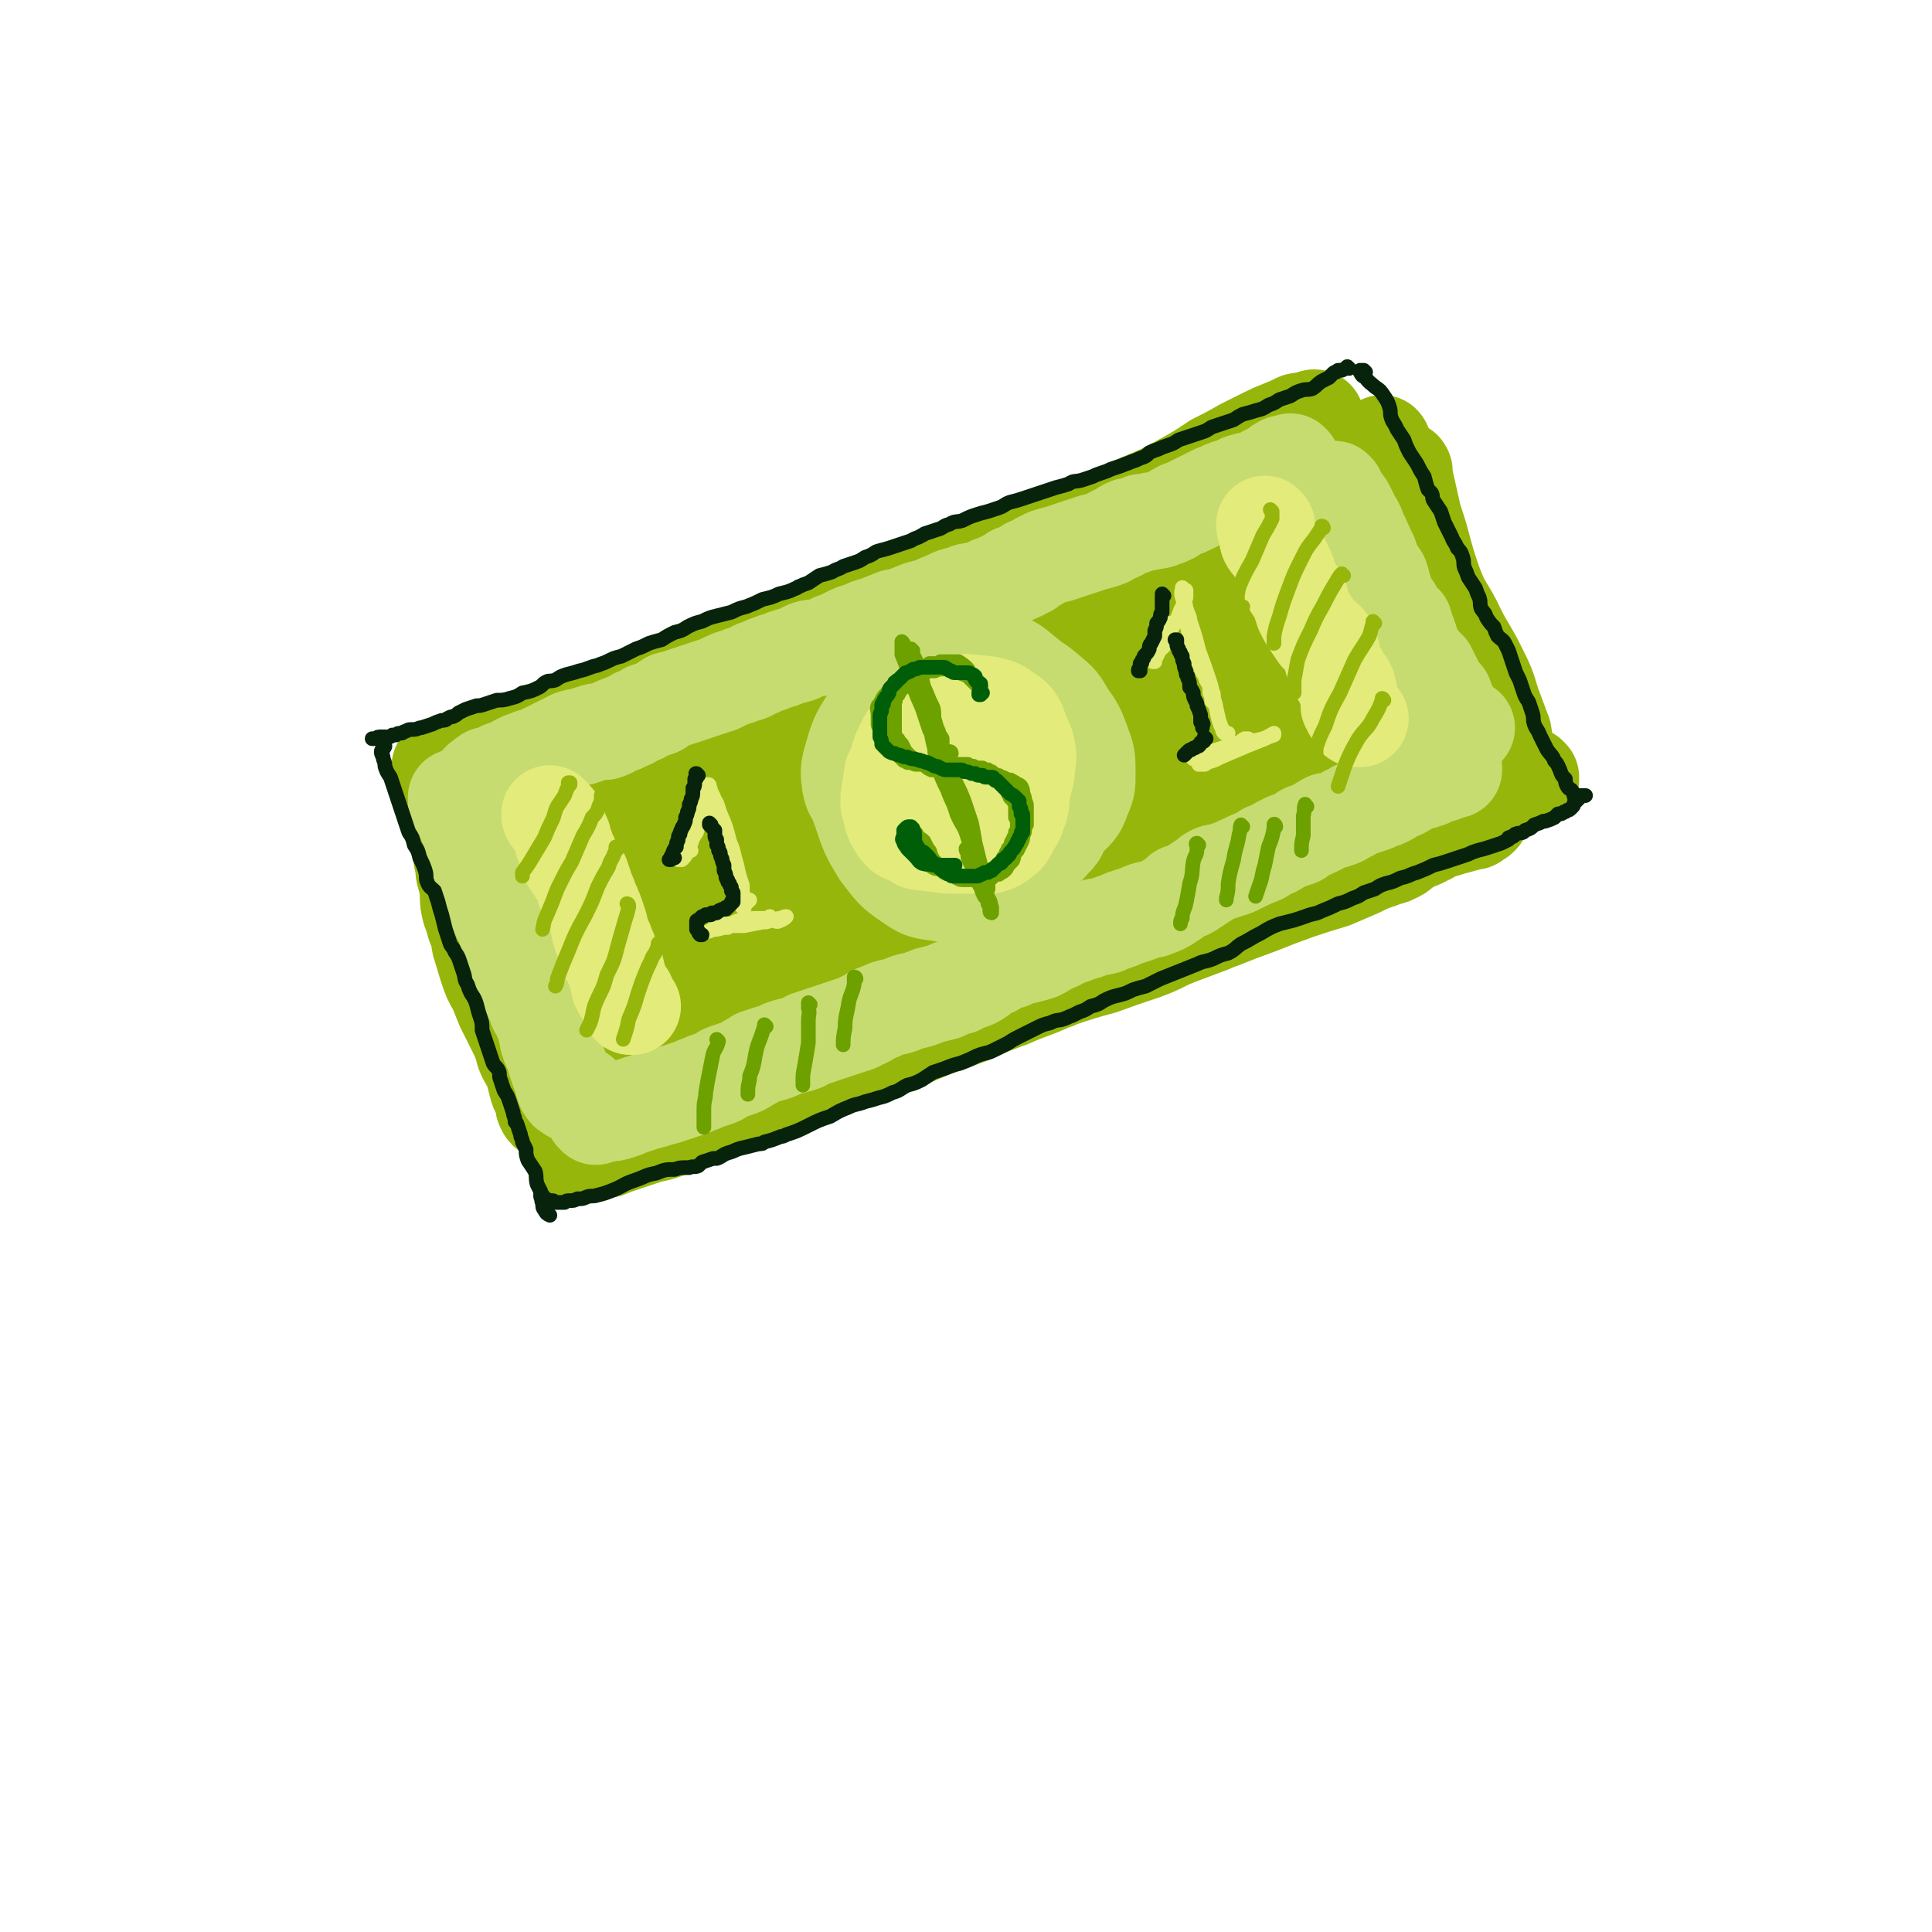
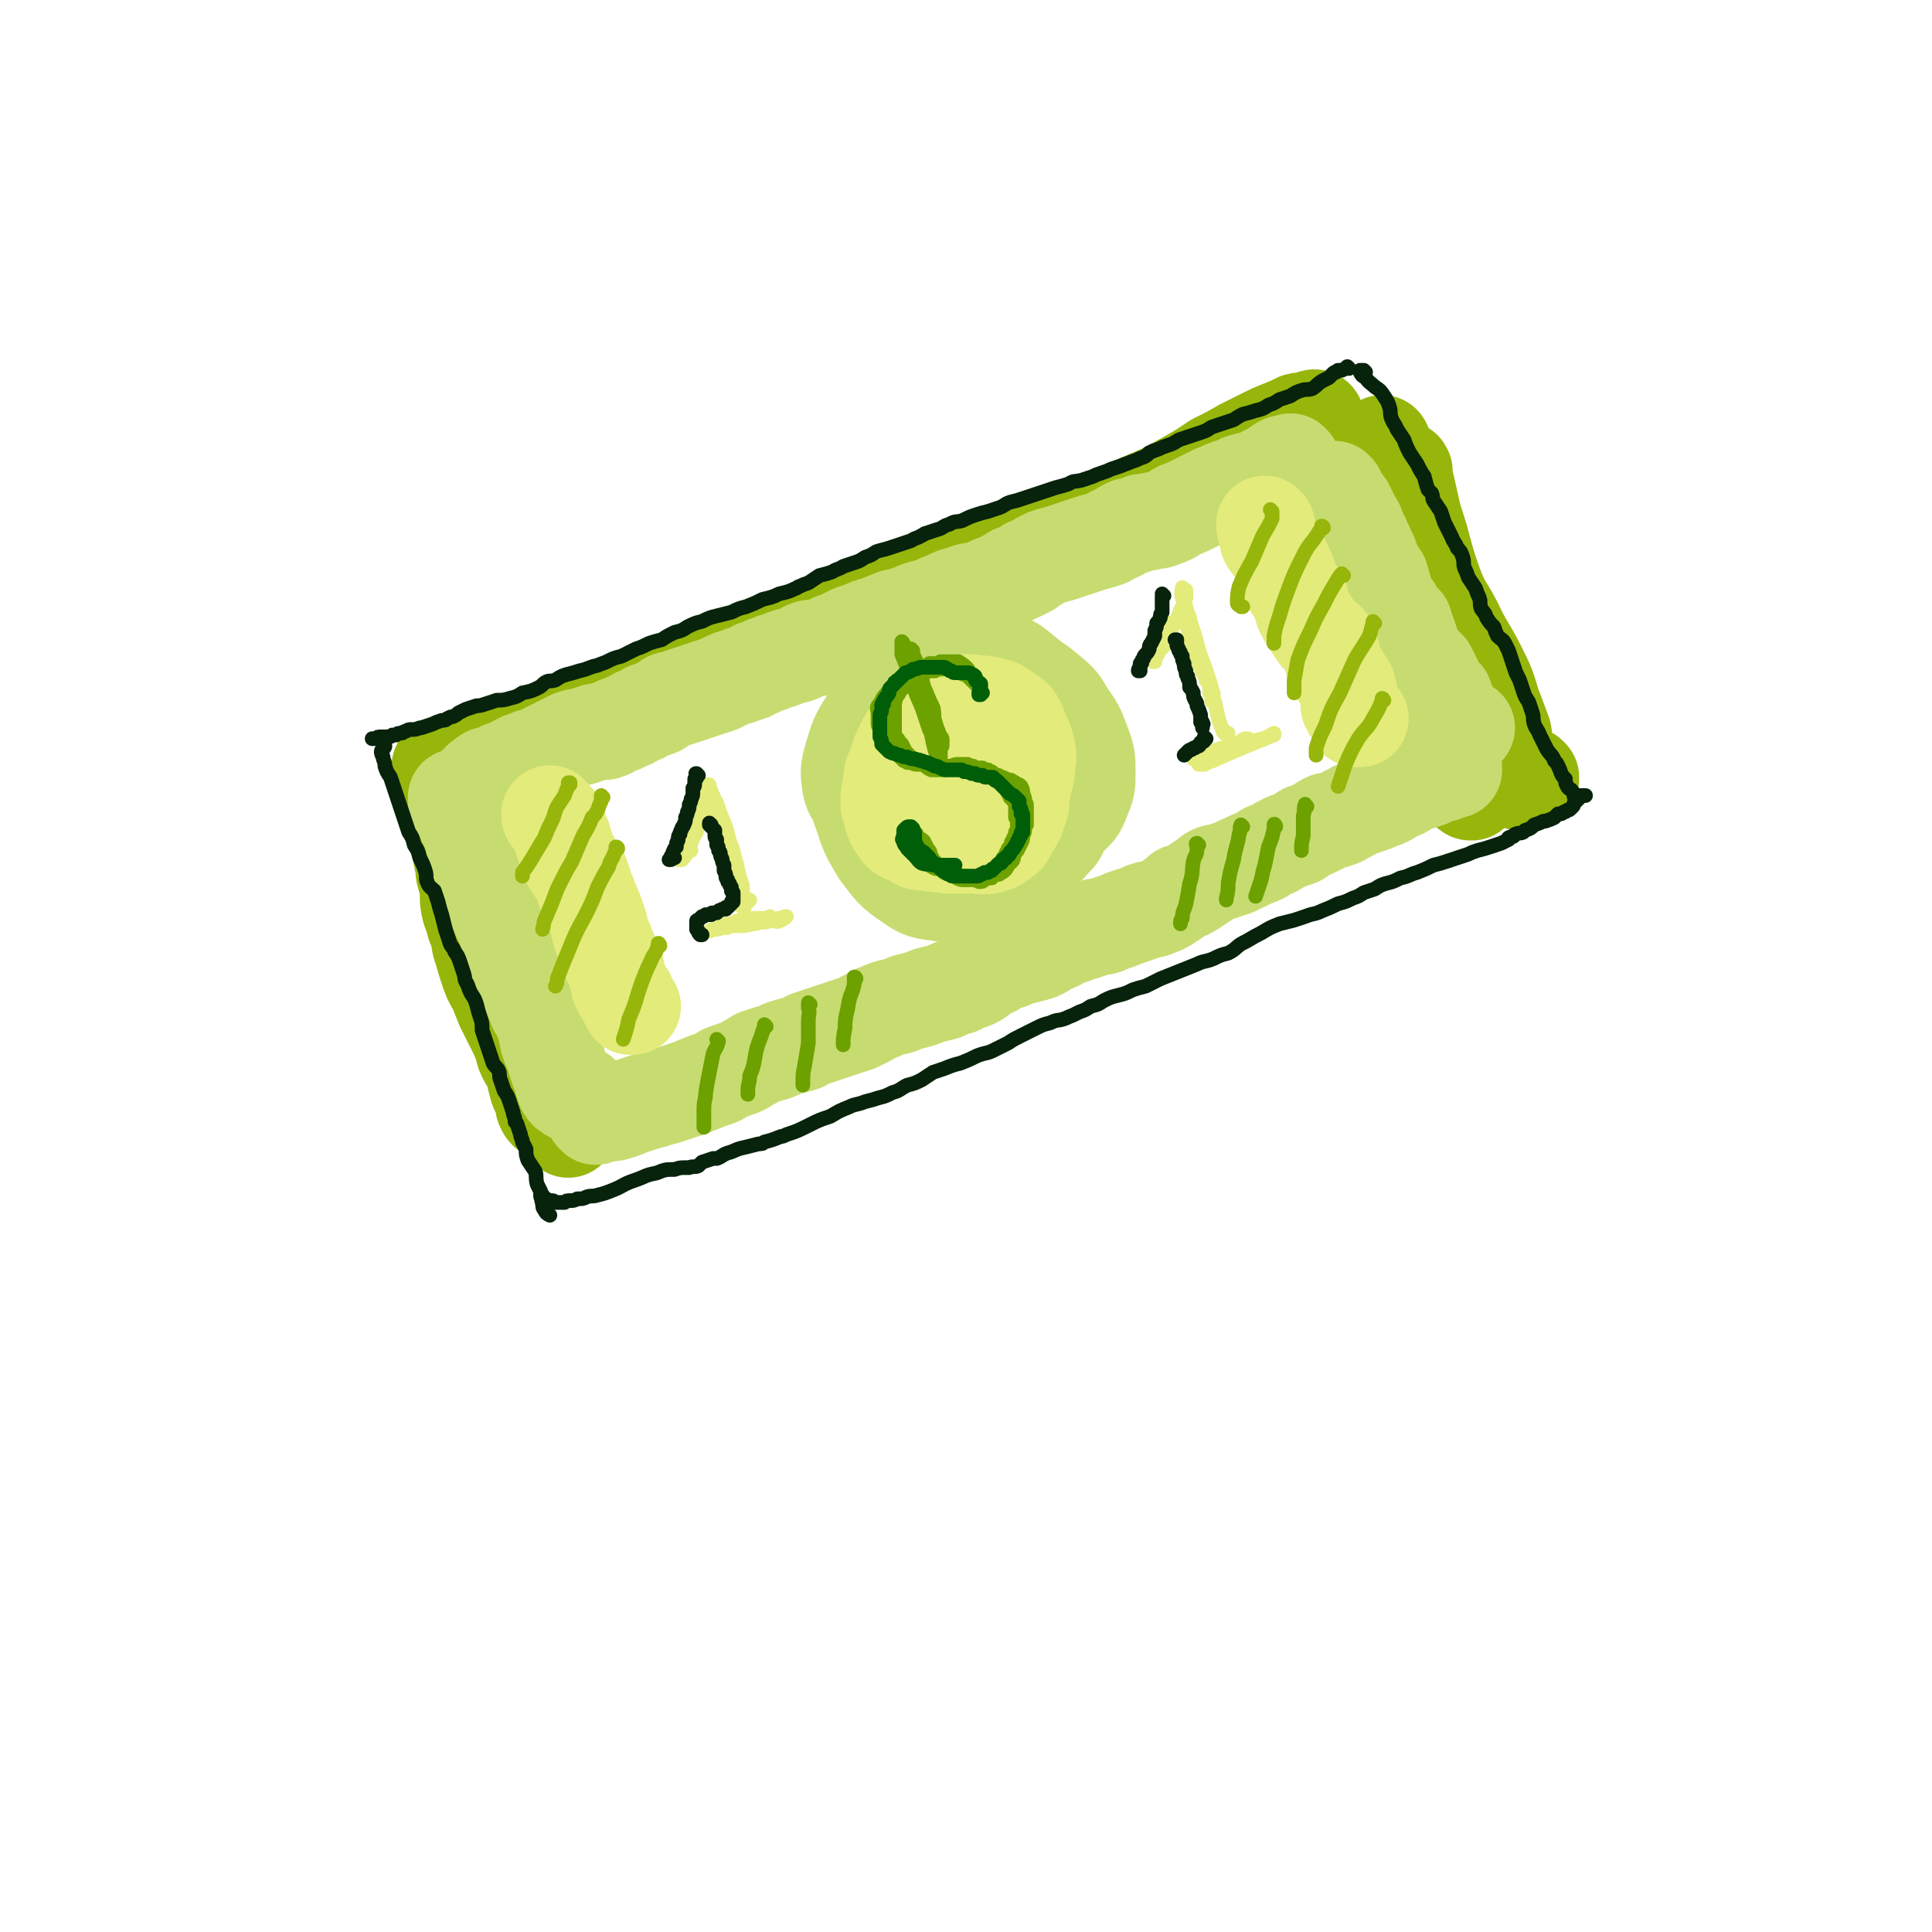
<svg xmlns="http://www.w3.org/2000/svg" viewBox="0 0 1054 1054" version="1.1">
  <g fill="none" stroke="rgb(150,182,11)" stroke-width="53" stroke-linecap="round" stroke-linejoin="round">
    <path d="M718,229c0,0 0,-1 -1,-1 -1,0 -1,1 -2,1 -3,1 -3,0 -7,1 -4,2 -4,2 -9,4 -5,2 -5,2 -9,4 -6,3 -6,3 -12,6 -7,4 -7,4 -15,8 -9,6 -9,6 -18,11 -11,6 -11,6 -23,11 -15,7 -15,6 -30,12 -15,6 -15,6 -31,12 -14,6 -14,6 -29,12 -15,7 -15,7 -30,14 -16,7 -16,7 -32,13 -17,7 -17,7 -34,13 -17,7 -17,7 -34,13 -16,6 -16,6 -32,11 -15,5 -15,5 -30,10 -14,5 -14,5 -29,10 -13,4 -13,4 -25,9 -10,3 -10,3 -20,7 -5,2 -5,2 -10,3 -1,1 -1,1 -1,1 " />
    <path d="M715,235c-1,0 -2,-1 -1,-1 1,1 2,2 3,4 4,3 4,3 6,6 4,5 5,5 8,10 5,7 5,7 8,15 5,8 5,8 9,17 4,11 5,11 8,22 3,14 2,15 5,29 2,14 1,15 4,29 2,12 2,12 6,24 3,8 4,7 8,15 3,4 3,4 6,7 " />
    <path d="M244,418c-1,0 -1,-1 -1,-1 -1,0 0,0 0,0 -1,1 -2,0 -2,1 -1,0 -1,0 -1,1 0,2 0,2 1,4 1,3 2,3 3,6 2,3 2,4 3,7 1,5 1,5 2,10 1,6 1,6 2,12 1,7 0,7 2,14 0,6 1,5 2,11 1,5 0,6 1,11 1,5 2,5 3,10 2,5 2,5 3,11 2,6 2,7 4,13 2,6 2,6 5,11 2,5 2,5 4,10 2,4 2,4 4,8 2,4 2,4 4,8 2,5 2,5 3,9 2,5 3,5 5,10 1,4 1,4 2,8 1,4 2,4 3,8 1,2 0,2 1,4 1,2 1,2 3,3 1,1 1,1 2,2 2,1 2,1 4,3 2,2 2,2 4,4 " />
-     <path d="M313,628c0,0 -1,-1 -1,-1 0,0 0,1 0,1 0,0 0,1 0,1 1,0 1,0 2,0 4,-1 4,0 7,-1 5,0 5,0 10,-1 5,-2 5,-2 11,-4 6,-2 6,-2 12,-4 5,-1 5,-1 11,-3 6,-2 6,-2 11,-4 6,-3 5,-3 11,-5 7,-3 7,-3 14,-6 8,-3 8,-3 16,-6 9,-4 9,-4 18,-7 8,-4 8,-4 17,-7 9,-3 9,-3 18,-6 9,-3 9,-3 18,-6 10,-3 10,-3 19,-7 11,-4 11,-4 22,-8 11,-5 11,-5 22,-9 11,-5 11,-4 22,-9 3,-1 3,-1 5,-2 12,-4 12,-4 23,-7 11,-4 11,-4 23,-8 11,-4 10,-5 21,-9 8,-3 8,-3 16,-6 2,-1 2,-1 5,-2 10,-4 10,-4 21,-8 10,-4 10,-4 21,-8 9,-3 9,-3 19,-6 7,-3 7,-3 14,-6 6,-3 6,-3 12,-5 4,-2 5,-1 8,-3 3,-1 3,-2 5,-4 3,-1 3,-1 6,-3 2,-1 2,0 5,-2 0,0 0,0 1,-1 1,0 1,0 1,0 1,0 1,-1 2,-1 2,-1 2,-1 4,-2 4,-1 4,-1 7,-2 4,-1 4,-1 7,-2 1,0 1,0 2,-1 1,0 1,0 1,0 0,0 0,0 1,0 0,0 0,0 1,0 1,-1 1,-1 3,-2 0,0 0,0 1,-1 0,0 0,0 0,-1 -1,0 -1,0 -1,0 0,-1 0,-1 -1,-1 0,-1 0,-1 0,-2 -1,-2 0,-2 -1,-3 0,-2 0,-2 -1,-4 -2,-3 -2,-3 -4,-5 -2,-2 -2,-2 -4,-4 -3,-2 -3,-2 -5,-4 -3,-2 -3,-1 -6,-4 -2,-2 -2,-2 -4,-5 -1,-3 -1,-3 -2,-6 -1,-4 -1,-4 -2,-8 0,-4 1,-4 0,-9 0,-5 0,-5 0,-10 0,-5 0,-5 -1,-10 -2,-5 -2,-5 -4,-10 -2,-5 -2,-5 -4,-10 -1,-5 -1,-5 -2,-9 -2,-4 -2,-4 -4,-8 -2,-4 -2,-4 -4,-7 -2,-5 -2,-5 -4,-9 -2,-5 -2,-5 -4,-10 -2,-5 -2,-5 -4,-9 -1,-4 -1,-4 -3,-8 -1,-2 -1,-2 -2,-5 -1,-2 -1,-2 -2,-4 -2,-2 -2,-2 -3,-4 -1,-2 0,-2 -1,-5 -1,-2 -1,-2 -2,-4 -1,-2 -1,-3 -1,-5 -1,-1 -1,-1 -2,-3 -1,-1 -1,-1 -1,-2 -1,0 -1,0 -1,-1 -1,-1 -1,-1 -1,-2 -1,0 0,-1 -1,-1 0,-1 0,-1 0,-2 0,0 0,0 0,0 -1,-1 -1,-1 -2,-2 0,-1 0,-1 -1,-1 -1,0 -1,-1 -2,0 -3,0 -3,1 -5,2 -3,2 -3,2 -6,3 -3,2 -3,1 -6,2 -1,1 -1,1 -2,2 -7,3 -7,3 -14,7 -10,4 -10,4 -21,9 -13,6 -13,7 -27,13 -16,7 -16,7 -33,14 -19,8 -19,8 -38,16 -20,9 -20,9 -40,18 -21,9 -22,8 -43,18 -20,8 -20,9 -40,18 -18,8 -18,8 -36,17 -15,7 -15,7 -29,15 -10,5 -10,5 -19,10 -3,2 -6,4 -6,4 1,0 5,-1 9,-2 11,-4 11,-4 23,-8 13,-5 13,-5 27,-9 28,-9 29,-9 57,-19 28,-10 27,-10 55,-20 28,-10 28,-10 56,-20 28,-10 28,-10 57,-20 23,-9 23,-9 47,-17 16,-6 16,-6 33,-10 9,-2 9,-2 18,-3 1,-1 4,-1 3,0 -2,1 -4,3 -9,5 -12,4 -12,4 -24,8 -16,7 -16,7 -32,14 -21,8 -21,9 -42,18 -25,10 -26,9 -51,20 -27,12 -26,12 -53,25 -26,12 -26,11 -52,24 -21,10 -21,11 -42,21 -17,8 -17,8 -33,16 -12,5 -12,5 -23,11 -5,3 -8,3 -10,5 -1,1 2,2 4,1 9,-2 9,-3 19,-6 18,-7 18,-7 36,-14 26,-10 25,-11 51,-20 30,-12 30,-12 61,-23 29,-10 29,-9 59,-19 28,-9 28,-9 55,-17 25,-8 24,-8 49,-15 18,-5 18,-5 36,-8 9,-2 10,-2 17,-2 1,0 0,1 -1,2 -9,4 -9,3 -18,7 -16,6 -16,5 -32,11 -22,8 -22,8 -43,17 -25,10 -25,10 -50,20 -28,12 -28,12 -56,24 -29,13 -29,13 -58,26 -26,12 -26,12 -52,24 -21,10 -21,9 -42,19 -15,8 -15,8 -30,16 -8,4 -9,4 -15,9 -1,0 0,1 1,0 12,-4 12,-5 23,-10 23,-10 23,-10 47,-20 31,-12 31,-13 63,-24 36,-12 36,-11 72,-21 9,-3 9,-3 18,-5 35,-10 34,-11 69,-21 31,-9 31,-9 62,-17 24,-6 24,-6 48,-11 16,-3 16,-3 31,-5 6,-1 6,0 11,-1 1,0 2,0 2,0 -3,3 -4,5 -8,7 -16,8 -17,7 -33,13 -27,10 -27,10 -54,20 -34,12 -34,12 -68,24 -38,13 -38,13 -75,27 -37,13 -37,13 -73,28 -31,14 -30,15 -61,29 -22,11 -23,10 -45,21 -11,6 -11,6 -22,12 -2,1 -4,3 -3,3 6,0 9,-1 17,-4 17,-6 17,-6 33,-13 25,-9 25,-9 50,-19 30,-12 30,-12 61,-23 31,-11 31,-11 62,-20 28,-9 28,-9 57,-18 24,-7 24,-7 48,-14 19,-6 19,-5 39,-10 13,-3 13,-3 26,-5 5,-1 9,-2 10,-1 0,1 -4,3 -8,5 -12,5 -12,5 -24,9 -19,7 -19,7 -38,13 -22,8 -22,8 -44,16 -24,9 -25,8 -49,18 -26,10 -26,10 -52,21 -27,11 -27,12 -54,23 -24,11 -24,11 -48,22 -17,8 -17,8 -33,16 -10,5 -10,5 -19,11 -1,0 -2,2 -1,2 7,-2 9,-3 18,-7 18,-7 18,-7 36,-15 25,-10 24,-11 49,-21 28,-10 28,-10 57,-20 29,-10 28,-11 57,-21 27,-9 27,-8 54,-16 21,-7 21,-7 43,-12 14,-4 14,-4 28,-7 4,-1 9,-2 9,-1 0,0 -4,1 -9,3 -13,3 -13,3 -26,7 -18,4 -18,4 -36,8 -22,5 -22,5 -43,10 -25,6 -25,5 -50,12 -27,7 -27,8 -54,15 -28,7 -28,6 -55,14 -23,6 -23,6 -46,14 -19,7 -19,7 -39,15 -14,5 -14,6 -27,12 -8,3 -8,3 -15,6 -3,2 -3,2 -6,3 0,0 -1,0 0,0 3,-4 3,-4 7,-7 7,-6 7,-6 14,-12 7,-7 8,-7 15,-14 7,-7 7,-6 13,-14 5,-5 6,-5 8,-11 2,-4 2,-5 1,-9 -2,-5 -3,-5 -6,-10 -1,-1 -1,-1 -2,-2 -5,-4 -5,-4 -9,-8 -2,-2 -2,-2 -4,-3 -6,-4 -6,-5 -12,-9 -8,-4 -9,-4 -17,-8 -2,-1 -2,-1 -4,-1 -6,0 -6,-2 -12,-1 -5,1 -5,2 -8,6 -4,4 -4,5 -4,10 -1,8 0,8 1,16 3,11 3,11 6,22 3,9 3,9 6,18 2,5 2,4 5,9 2,4 2,4 4,8 0,1 1,1 1,1 0,-3 0,-3 0,-6 1,-8 1,-8 2,-15 0,-10 0,-10 0,-19 -1,-13 -1,-13 -3,-26 -2,-12 -3,-12 -6,-25 -2,-8 -1,-8 -5,-15 -1,-4 -2,-4 -5,-7 -2,-1 -3,-2 -5,-1 -3,0 -3,0 -5,3 -3,4 -3,5 -4,11 -3,11 -3,11 -4,22 -2,17 -1,17 -1,34 -1,14 -2,14 0,28 1,7 1,8 5,15 1,2 2,3 4,3 3,-1 4,-2 5,-6 4,-6 4,-7 5,-14 2,-10 2,-11 2,-21 1,-13 1,-13 1,-26 -1,-14 -1,-14 -3,-27 -3,-12 -3,-12 -7,-23 -3,-7 -3,-8 -8,-13 -3,-4 -3,-4 -8,-5 -3,-1 -4,-2 -8,0 -4,2 -4,2 -7,7 -5,7 -5,7 -8,15 -3,12 -3,12 -4,24 -1,13 -1,14 0,26 1,8 2,9 6,15 1,2 3,1 5,0 4,-3 3,-4 5,-8 2,-7 3,-7 3,-15 2,-9 1,-9 1,-19 0,-10 0,-10 -2,-20 -2,-9 -2,-9 -4,-17 -2,-7 -2,-7 -4,-13 -1,-3 -2,-3 -3,-5 -1,-1 -1,-1 -1,-1 1,2 1,2 3,4 3,3 3,2 7,5 " />
    <path d="M749,257c0,0 -1,-2 -1,-1 4,7 5,8 9,16 5,12 5,12 8,25 4,14 4,15 7,29 3,15 1,16 5,31 3,11 4,11 8,22 3,8 4,7 6,15 2,7 2,7 3,13 1,6 1,6 2,11 0,4 0,4 1,7 1,3 1,3 3,5 0,1 1,1 2,2 0,0 0,0 1,0 0,-2 0,-3 0,-5 0,-4 0,-4 0,-8 -1,-6 -1,-6 -2,-12 -2,-7 -2,-7 -3,-14 -2,-10 -1,-10 -4,-20 -2,-13 -2,-13 -6,-25 -3,-14 -3,-14 -6,-28 -4,-12 -4,-12 -7,-25 -3,-10 -4,-10 -7,-19 -3,-7 -3,-7 -6,-14 -2,-5 -2,-5 -4,-10 -1,-4 -2,-4 -3,-8 -1,-1 0,-1 -1,-2 " />
    <path d="M766,257c0,0 -1,-2 -1,-1 3,12 3,13 6,26 6,18 5,19 11,36 5,14 7,13 13,26 5,10 6,10 11,20 5,10 5,10 8,20 3,8 3,8 6,16 1,6 1,7 2,13 1,3 1,3 2,7 0,1 1,1 2,2 0,2 0,2 1,3 1,1 1,1 2,1 1,1 1,1 2,1 1,0 1,0 2,0 0,-1 0,-1 1,-1 0,0 0,0 0,0 1,0 1,0 1,-1 0,0 0,0 0,0 0,0 0,0 0,-1 0,0 0,0 0,0 0,0 0,0 -1,-1 " />
  </g>
  <g fill="none" stroke="rgb(199,220,112)" stroke-width="53" stroke-linecap="round" stroke-linejoin="round">
    <path d="M705,253c0,0 0,0 -1,-1 0,0 0,1 0,1 -1,0 -1,0 -1,0 -2,0 -2,0 -3,0 -2,1 -2,1 -3,2 -3,2 -3,2 -5,3 -3,1 -3,2 -6,3 -4,1 -4,1 -8,2 -3,1 -3,2 -6,3 -2,0 -2,0 -4,1 -1,0 -1,1 -2,1 -2,1 -2,1 -3,1 -1,1 -1,1 -2,1 -2,1 -2,1 -4,2 -2,1 -2,1 -4,2 -2,1 -2,1 -4,2 -2,1 -2,1 -5,2 -2,1 -2,1 -5,3 -2,1 -2,1 -5,2 -2,1 -3,1 -5,1 -3,1 -3,1 -6,1 -2,1 -2,1 -5,2 -2,0 -2,0 -4,1 -2,1 -2,2 -5,3 -3,1 -3,2 -6,3 -3,1 -3,1 -7,2 -3,1 -3,1 -6,2 -3,1 -3,1 -6,2 -3,1 -3,1 -6,2 -4,1 -4,1 -7,2 -2,1 -2,1 -4,2 -3,2 -3,2 -6,3 0,1 0,1 0,1 -2,1 -2,1 -4,2 -2,1 -2,1 -4,1 0,1 0,1 -1,1 -2,1 -2,1 -4,2 -4,2 -4,2 -7,3 -4,2 -4,2 -8,3 -3,1 -4,0 -7,2 -5,1 -5,1 -9,3 -5,2 -5,2 -9,4 -5,1 -5,1 -10,3 -5,2 -5,2 -10,3 -5,2 -5,2 -10,4 -4,1 -4,1 -8,3 -4,1 -4,1 -8,3 -4,2 -3,2 -7,3 -4,2 -4,2 -7,3 -3,1 -4,0 -7,1 -3,1 -3,2 -6,3 -4,1 -4,1 -7,2 -4,2 -4,1 -8,3 -4,1 -4,2 -8,3 -3,2 -3,2 -7,3 -4,2 -4,1 -8,3 -3,1 -3,2 -7,3 -3,1 -3,1 -6,2 -3,1 -3,1 -6,2 -3,1 -3,1 -6,2 -3,1 -3,1 -7,2 -3,2 -3,2 -6,4 -3,1 -3,1 -6,2 -3,2 -3,2 -6,3 -3,2 -3,2 -6,3 -3,2 -3,1 -5,2 -3,2 -3,2 -6,3 -4,0 -4,0 -7,1 -3,1 -3,1 -6,2 -2,0 -2,0 -5,1 -2,1 -2,1 -4,2 -2,1 -2,1 -4,2 -2,1 -2,1 -4,2 -2,1 -2,1 -4,2 -2,1 -2,1 -4,2 -2,0 -2,0 -4,1 -1,1 -1,1 -3,1 -1,1 -1,1 -2,1 -2,1 -2,1 -3,2 -2,0 -2,1 -3,1 -1,1 -2,1 -3,1 -1,1 -1,1 -2,2 -1,0 -1,0 -2,0 -1,0 -1,0 -1,1 -2,0 -2,0 -3,0 0,1 0,1 -1,1 -1,0 0,0 -1,1 0,0 0,0 0,0 -1,0 -1,0 -1,1 0,0 -1,0 -1,0 0,0 0,0 0,0 -1,1 -1,1 -1,2 " />
    <path d="M250,436c0,0 -1,-1 -1,-1 0,0 0,0 0,1 1,1 0,1 0,2 1,1 1,1 2,2 1,1 0,1 1,3 1,2 1,2 2,4 0,1 0,1 1,2 1,1 1,2 1,3 1,1 1,1 1,2 1,2 1,2 1,4 1,1 1,1 2,3 0,2 0,2 1,4 0,1 0,1 0,3 1,2 1,2 1,4 1,2 0,2 1,3 1,2 1,2 1,3 1,2 1,2 2,3 1,2 1,2 1,4 1,1 1,1 2,3 0,2 0,2 1,4 1,2 0,2 1,4 1,1 1,1 1,2 1,2 1,2 2,3 1,1 1,1 1,3 1,1 1,1 1,3 1,2 1,2 1,3 1,2 1,2 1,4 1,2 1,2 1,3 1,2 1,2 2,4 0,2 0,2 1,3 0,1 0,1 1,3 0,1 0,2 1,3 0,1 0,2 1,3 1,1 1,1 1,2 1,1 2,1 2,3 1,1 1,1 1,2 1,2 1,2 1,3 1,2 1,2 2,4 1,1 0,1 1,3 1,1 1,1 2,3 0,1 0,1 1,2 0,1 1,1 1,1 0,1 1,1 1,2 0,2 0,2 0,3 0,2 0,2 1,3 0,2 0,2 0,3 1,2 1,2 1,3 1,1 0,1 1,2 0,1 1,1 1,2 1,1 0,1 1,2 0,1 0,1 0,2 0,1 1,0 1,1 0,1 0,1 0,2 0,0 0,0 1,1 0,0 0,0 0,1 0,0 0,0 0,1 1,0 0,0 0,0 1,1 1,1 1,2 1,1 0,1 1,2 0,1 0,1 0,2 1,1 0,1 1,2 0,1 0,0 0,1 1,0 1,0 1,1 0,0 0,0 0,0 0,1 0,1 1,1 1,1 1,1 1,1 1,1 1,1 2,1 1,0 1,0 2,1 1,0 1,-1 2,-1 " />
    <path d="M325,609c0,-1 -1,-1 -1,-1 0,-1 0,0 1,0 1,0 1,0 2,0 2,0 2,0 4,-1 2,0 2,0 3,0 2,0 2,-1 4,-1 3,-1 3,-1 5,-2 3,-1 3,-1 6,-2 3,-1 3,-1 7,-2 3,-1 3,-1 7,-2 3,-1 3,-1 6,-2 3,-1 3,-1 6,-2 3,-1 3,-1 5,-2 3,-1 3,-1 5,-2 3,-1 3,-1 6,-2 3,-1 2,-2 5,-3 3,-1 3,-1 6,-2 3,-1 3,-1 6,-3 2,-1 2,-1 5,-3 3,-1 3,-1 6,-2 4,-1 4,-1 8,-3 3,-1 3,-1 7,-2 4,-1 4,-1 7,-3 3,-1 3,-1 6,-2 3,-1 3,-1 6,-2 3,-1 3,-1 6,-2 3,-1 3,-1 6,-2 4,-1 4,-2 7,-3 4,-2 4,-3 8,-4 4,-2 4,-2 9,-3 4,-1 4,-2 9,-3 4,-1 4,-1 9,-3 4,-1 4,-1 8,-2 4,-2 4,-2 8,-3 3,-2 3,-2 7,-3 1,-1 1,0 2,-1 2,-1 2,-1 4,-3 3,-2 3,-2 6,-3 4,-3 4,-3 9,-4 4,-2 4,-2 9,-3 4,-1 4,-1 7,-2 4,-2 3,-2 7,-4 3,-1 3,-1 6,-3 3,-1 3,-1 6,-2 3,-2 3,-1 6,-2 3,-1 3,-1 5,-2 3,-1 3,0 6,-1 2,-1 2,-1 5,-2 3,-1 3,-1 5,-2 3,-1 3,-1 6,-2 3,-1 3,-1 5,-2 3,-1 3,-1 5,-1 2,-1 3,-1 5,-2 2,-1 2,-1 5,-3 3,-2 3,-2 5,-4 4,-1 4,-1 7,-3 3,-2 3,-2 6,-4 2,-1 2,-2 4,-3 2,-1 2,-1 4,-1 3,-1 3,-1 6,-2 4,-1 4,-2 7,-3 4,-2 4,-2 9,-4 3,-1 2,-2 5,-3 3,-1 3,-1 6,-3 2,-1 2,-1 4,-2 3,-1 3,-1 6,-2 2,-1 2,-2 4,-3 3,-1 3,-1 5,-2 2,-1 2,-1 4,-2 1,-1 1,-1 3,-2 2,0 2,0 5,-1 3,-1 3,-1 6,-3 3,-1 3,-2 6,-3 3,-1 3,-1 6,-2 3,-1 3,-1 5,-2 3,-1 3,-1 5,-2 2,-1 2,-2 5,-3 3,-1 3,-1 6,-3 2,-1 2,-1 4,-2 1,0 1,0 2,-1 1,0 1,0 1,0 0,0 0,0 1,0 1,-1 1,-1 3,-1 2,-1 2,-1 4,-2 2,-1 2,-1 4,-1 1,-1 1,-1 2,-1 1,0 1,0 2,-1 0,0 0,0 1,0 0,0 0,0 0,0 1,0 1,0 1,0 0,0 0,0 0,0 0,-1 0,-1 0,-1 0,0 0,0 0,0 " />
    <path d="M729,268c0,0 -1,0 -1,-1 0,0 0,1 0,1 3,4 3,4 6,8 2,4 2,4 4,8 2,3 2,3 3,7 2,3 2,3 3,6 2,3 1,3 3,6 1,3 1,3 2,6 2,3 2,3 4,6 1,3 1,4 2,7 1,3 1,3 2,6 1,2 1,2 3,4 1,3 1,3 2,5 2,2 2,1 4,3 1,3 0,3 2,6 1,3 1,3 2,6 1,3 1,3 2,6 2,2 2,2 4,4 1,1 1,1 3,3 1,2 1,2 2,4 1,2 1,2 2,4 1,2 1,2 2,4 2,2 2,2 3,3 1,3 1,3 2,5 1,3 1,3 2,5 1,2 1,2 2,4 1,1 1,1 2,2 1,0 1,1 2,1 1,0 1,0 1,0 0,0 0,0 1,0 " />
    <path d="M491,384c0,0 -1,-1 -1,-1 -2,1 -2,1 -4,2 -4,1 -4,1 -7,3 -2,2 -2,3 -3,6 -2,4 -2,4 -2,8 0,6 0,6 2,12 2,6 1,7 5,11 3,3 5,3 9,4 6,1 6,1 11,0 6,-1 6,-2 12,-4 5,-2 6,-2 11,-5 5,-3 5,-3 9,-7 3,-3 3,-3 5,-8 2,-4 3,-4 2,-9 0,-5 0,-6 -3,-10 -3,-4 -4,-5 -9,-7 -5,-2 -6,-2 -12,-2 -7,0 -7,0 -13,2 -6,2 -6,2 -12,6 -5,4 -6,4 -10,9 -4,5 -5,5 -7,11 -2,6 -1,7 -2,13 0,2 -1,3 0,5 1,8 0,9 4,16 4,6 5,6 12,9 8,2 9,1 17,1 9,0 9,0 17,-2 8,-2 8,-2 15,-5 6,-3 6,-3 12,-7 5,-4 5,-4 8,-9 3,-5 3,-5 4,-11 0,-6 0,-7 -2,-13 -3,-7 -4,-7 -9,-14 -1,-1 -1,-1 -3,-3 -4,-3 -4,-4 -9,-6 -9,-3 -10,-3 -19,-4 -5,0 -6,0 -10,2 -7,3 -6,3 -12,7 -2,1 -2,1 -3,2 -4,4 -4,5 -8,9 -2,1 -2,1 -3,2 -4,7 -5,7 -8,14 -2,8 -2,8 -2,16 0,6 1,6 4,12 4,6 5,6 10,11 6,5 6,5 14,9 7,3 7,3 15,5 7,1 7,2 15,2 6,0 7,0 13,-3 7,-2 7,-3 13,-7 6,-5 6,-5 11,-10 6,-7 6,-7 9,-15 4,-8 4,-8 4,-17 1,-10 1,-10 -2,-19 -3,-8 -3,-9 -8,-16 -5,-6 -6,-6 -12,-11 -6,-5 -6,-5 -12,-8 -6,-3 -7,-3 -13,-4 -7,-1 -8,-2 -15,-1 -8,2 -9,2 -15,6 -9,5 -9,5 -16,13 -8,9 -8,9 -14,19 -6,9 -6,10 -9,20 -2,7 -2,8 -1,15 1,6 3,6 6,11 4,7 4,7 9,13 5,7 5,8 12,14 6,5 7,6 15,9 8,3 9,2 17,2 9,0 9,0 17,-3 8,-2 8,-3 15,-7 8,-5 8,-4 15,-10 6,-4 7,-4 12,-10 5,-5 6,-5 8,-11 3,-7 3,-7 3,-14 0,-9 0,-9 -3,-17 -3,-8 -3,-8 -8,-15 -4,-7 -4,-7 -10,-12 -6,-5 -6,-5 -12,-8 -7,-2 -7,-2 -14,-3 -7,-1 -7,-1 -15,-1 -8,1 -8,0 -15,2 -8,2 -8,2 -15,6 -7,4 -8,4 -14,9 -5,4 -5,4 -9,9 -3,5 -2,6 -3,11 -2,8 -2,8 -2,16 0,8 -1,9 1,17 2,7 2,8 7,14 5,7 5,7 12,11 6,5 7,5 14,8 8,4 8,4 16,5 9,2 9,2 19,1 6,-1 6,-1 12,-3 4,-2 4,-3 8,-5 1,-1 1,-1 3,-2 3,-4 3,-4 6,-7 1,-2 1,-2 2,-3 3,-6 3,-6 6,-12 2,-5 2,-6 3,-11 0,-2 0,-2 0,-4 1,-6 1,-6 1,-12 0,-2 0,-2 0,-4 -2,-6 -1,-7 -5,-13 -3,-6 -3,-5 -8,-10 -5,-4 -5,-4 -11,-8 -6,-3 -6,-4 -12,-6 -6,-2 -6,-2 -12,-3 -7,0 -7,-1 -14,1 -8,2 -8,2 -15,6 -8,4 -8,4 -15,9 -7,5 -7,5 -13,10 -5,5 -5,5 -8,12 -3,7 -3,7 -3,15 0,9 0,10 3,18 4,12 4,12 10,22 7,9 7,10 16,16 7,5 8,5 17,6 8,2 8,1 16,0 8,-1 8,-2 15,-6 7,-4 7,-4 14,-9 7,-5 8,-5 14,-11 4,-5 5,-4 7,-10 4,-9 5,-10 4,-20 0,-10 -1,-10 -5,-20 -4,-11 -4,-11 -11,-21 -6,-8 -6,-8 -14,-14 -3,-2 -3,-1 -7,-2 " />
  </g>
  <g fill="none" stroke="rgb(227,235,123)" stroke-width="53" stroke-linecap="round" stroke-linejoin="round">
    <path d="M301,445c0,0 -1,-1 -1,-1 0,0 0,0 0,1 1,1 0,1 1,1 0,1 0,1 1,1 0,0 0,0 0,0 1,0 1,0 1,1 0,1 0,1 1,2 1,2 1,2 1,3 1,2 1,2 2,4 0,2 0,2 1,4 1,2 1,2 1,4 1,1 1,1 2,3 0,1 0,1 0,2 1,1 1,1 2,3 2,3 2,3 4,5 1,3 1,3 2,6 0,1 0,1 0,1 1,2 1,2 2,4 0,1 0,1 0,1 1,2 1,2 2,4 1,3 1,2 2,5 1,3 1,3 2,6 0,2 0,2 1,4 0,0 0,0 0,1 1,2 1,2 2,4 1,3 1,3 2,5 0,2 1,2 1,4 1,2 1,2 2,3 1,2 1,2 1,4 1,1 0,1 1,3 0,1 0,1 1,3 0,1 0,1 0,2 1,1 1,1 1,2 1,1 1,1 2,2 0,0 0,0 0,1 1,0 1,0 1,1 0,1 0,1 0,1 1,1 1,1 1,2 1,1 1,1 1,2 1,0 1,0 1,0 0,0 0,0 0,0 " />
    <path d="M691,287c0,0 -1,-1 -1,-1 0,1 0,2 1,4 1,2 0,3 1,5 1,2 2,2 3,4 2,3 2,3 4,7 2,3 1,3 3,6 1,3 1,3 2,6 0,1 1,1 1,2 2,3 2,3 4,6 1,4 1,4 2,7 2,4 2,4 4,7 2,3 2,3 4,6 2,2 3,2 5,4 1,2 1,2 2,5 1,2 0,2 1,5 1,2 1,2 2,5 1,2 1,2 2,3 1,2 1,2 2,4 1,2 2,1 2,3 1,3 1,3 1,5 0,2 0,2 0,3 0,1 0,1 0,2 1,1 1,1 1,2 1,0 1,0 1,0 1,1 1,1 1,2 1,0 1,1 1,1 0,1 0,1 0,1 0,1 0,1 0,1 1,0 1,0 1,0 0,0 0,0 1,0 0,0 0,0 0,0 " />
    <path d="M536,410c0,-1 -1,-1 -1,-1 0,-1 0,0 0,-1 0,-1 0,-1 0,-3 0,-2 0,-2 0,-4 -1,-1 -1,-2 -2,-2 -1,-1 -2,-1 -3,0 -4,1 -4,2 -7,4 -4,3 -4,2 -7,6 -2,2 -2,2 -3,5 -1,3 -1,4 0,7 1,3 2,2 5,5 1,1 1,1 2,1 4,3 4,3 9,5 3,1 3,1 7,2 3,1 4,1 6,0 3,-1 2,-2 4,-4 2,-2 2,-2 4,-4 1,-1 0,-1 0,-2 2,-4 2,-4 3,-8 1,-5 1,-5 1,-10 -1,-4 -1,-5 -3,-8 -2,-3 -3,-3 -7,-6 -3,-2 -4,-2 -8,-3 -5,-1 -5,-1 -10,-1 -6,1 -6,1 -12,3 -5,2 -5,2 -9,5 -4,3 -4,3 -7,7 -2,3 -2,4 -2,8 -1,5 -1,5 1,10 1,5 2,5 4,10 3,5 3,5 7,9 3,3 3,4 7,6 3,3 4,2 8,3 4,1 5,1 9,0 4,-1 4,-1 8,-4 4,-2 4,-2 8,-5 3,-3 3,-3 6,-6 2,-4 1,-4 2,-8 1,-5 1,-5 1,-10 1,-5 1,-5 0,-11 0,-5 0,-5 -2,-10 -2,-4 -3,-4 -6,-6 -4,-3 -4,-3 -8,-4 -4,-1 -4,-1 -9,-1 -4,-1 -5,-1 -9,0 -6,0 -6,0 -10,2 -5,3 -5,3 -9,7 -3,4 -4,4 -6,8 -3,4 -3,4 -4,9 -1,6 -1,6 -1,11 0,6 0,6 1,11 2,5 3,5 6,9 4,5 4,5 8,9 5,3 5,3 10,4 5,2 5,1 11,1 4,0 4,0 9,-2 3,-1 3,-1 6,-3 4,-2 4,-3 6,-6 3,-3 4,-3 6,-7 2,-4 1,-4 2,-8 1,-5 2,-5 2,-11 1,-5 1,-5 0,-10 -1,-4 -1,-4 -4,-7 -2,-4 -3,-4 -6,-6 -5,-3 -5,-3 -10,-5 -5,-2 -6,-2 -11,-2 -7,-1 -7,-2 -13,-1 -5,1 -6,1 -10,5 -6,4 -5,5 -10,10 -1,1 -1,1 -2,3 -3,6 -3,6 -5,13 -1,2 -1,2 -2,4 -1,7 -1,7 -2,13 0,2 0,2 0,4 2,6 1,7 5,13 3,4 4,3 8,5 2,1 2,1 3,2 8,1 8,1 16,2 5,0 5,0 11,0 2,0 2,0 3,0 5,0 5,1 9,0 3,-1 4,-1 6,-3 3,-2 3,-2 5,-6 2,-4 3,-4 4,-8 2,-5 2,-5 2,-11 1,-6 0,-6 -1,-12 -3,-7 -3,-7 -7,-13 -3,-6 -4,-6 -8,-11 -4,-5 -3,-5 -7,-9 -2,-2 -2,-2 -4,-4 0,0 -1,0 -1,0 -2,2 -2,3 -3,5 " />
  </g>
  <g fill="none" stroke="rgb(108,161,0)" stroke-width="8" stroke-linecap="round" stroke-linejoin="round">
    <path d="M525,367c0,0 -1,-1 -1,-1 0,0 1,0 1,0 0,1 -1,0 -1,0 -1,0 -1,0 -1,0 -1,0 -1,0 -2,0 -1,-1 -1,-1 -3,-1 -2,-1 -2,-1 -4,0 -2,0 -2,0 -4,1 -2,0 -2,0 -4,0 -2,1 -2,1 -3,1 -2,0 -2,0 -4,1 -1,0 -1,0 -2,0 -1,1 -1,1 -3,1 -1,1 -1,1 -2,2 -1,1 -1,1 -2,2 -1,1 -1,1 -2,2 0,1 0,1 -1,2 -1,1 -1,0 -2,1 -1,1 -1,1 -1,2 -1,0 -1,0 -1,1 0,1 0,1 0,2 0,1 0,1 0,2 -1,1 -1,1 -1,2 0,1 0,1 -1,2 0,1 0,1 0,2 0,1 -1,1 -1,2 0,0 0,0 0,1 0,0 0,0 0,1 1,1 1,0 1,1 0,0 0,0 0,1 0,0 0,0 0,0 0,1 0,1 0,1 0,1 0,1 1,1 0,0 0,0 0,1 0,0 0,0 0,1 0,0 0,0 0,0 0,0 -1,-1 -1,-1 0,0 1,1 1,1 0,-1 -1,-1 -1,-2 0,-1 -1,0 -1,-2 -1,-1 -1,-1 -1,-3 0,-2 0,-2 0,-4 0,-3 -1,-3 0,-5 1,-1 1,-1 2,-3 1,-2 1,-2 3,-4 2,-2 2,-2 4,-4 1,0 1,0 1,0 2,-2 2,-2 4,-4 1,-1 1,-1 2,-2 2,-1 1,-1 3,-2 1,0 2,0 3,0 2,0 2,0 4,0 2,0 2,-1 4,-1 2,0 2,0 4,0 0,-1 0,-1 1,-1 2,0 2,0 3,0 2,0 2,0 3,1 1,0 1,0 2,0 2,0 2,0 3,0 1,0 1,1 1,1 1,1 1,1 2,2 1,1 1,1 1,2 1,1 1,1 2,2 1,1 1,1 1,1 1,0 1,0 2,0 0,0 0,1 0,0 0,0 0,0 0,0 0,-1 0,-1 -1,-2 -1,-1 -1,-1 -2,-1 -3,-1 -3,-1 -5,-2 -3,-1 -3,-1 -5,-2 -2,-1 -2,-1 -5,-2 -2,0 -2,0 -4,0 -2,0 -2,0 -4,0 -2,1 -2,1 -4,1 -1,1 -1,1 -3,2 -2,0 -2,0 -3,1 -1,1 -1,1 -2,2 -1,1 -1,2 -2,3 -1,1 -1,1 -2,1 0,1 0,1 0,1 -1,1 -1,1 -1,2 -1,2 -1,2 -2,3 -1,2 0,2 -1,3 -1,2 -1,1 -2,3 0,1 0,1 -1,3 -1,1 -1,0 -1,1 -1,1 -1,2 -1,3 0,1 0,2 0,3 0,1 0,1 0,3 0,1 0,1 1,3 0,1 0,1 0,1 0,2 0,2 0,3 0,1 0,1 1,2 1,2 2,1 3,3 2,1 2,1 3,2 1,1 1,1 2,2 1,0 1,0 2,1 1,0 1,0 2,0 2,1 2,1 3,1 2,0 2,0 3,0 2,1 2,1 4,1 1,0 1,0 2,0 1,0 1,1 2,1 2,0 2,0 4,-1 2,0 2,0 4,0 2,-1 2,-1 4,-1 2,0 2,0 4,0 0,0 0,0 1,0 1,1 1,1 2,1 0,0 0,0 1,0 0,0 0,1 1,1 0,0 0,0 0,0 1,0 1,0 2,0 1,0 1,0 3,1 1,0 1,0 2,1 1,0 1,1 2,1 2,1 2,1 3,2 1,1 1,1 2,2 1,1 1,1 2,2 0,1 0,1 1,2 0,0 0,0 0,1 1,1 1,1 1,2 1,1 1,1 1,2 1,1 1,1 2,2 0,1 1,1 1,2 0,2 0,2 0,3 0,1 0,1 0,2 0,1 0,1 0,2 1,1 1,1 1,2 0,1 0,1 0,2 0,1 0,1 0,2 0,1 0,1 -1,2 0,2 0,2 -1,3 0,1 0,1 -1,2 -1,2 0,2 -1,3 0,1 0,0 -1,1 0,1 0,1 -1,2 0,1 0,1 -1,2 -1,1 -1,2 -2,3 -1,1 -1,1 -2,2 -1,2 -1,2 -2,3 -1,0 -1,0 -2,1 -1,1 -1,1 -2,1 -2,1 -2,1 -4,2 -1,0 -1,0 -2,1 -2,0 -2,0 -3,0 -1,0 -2,0 -3,0 -2,0 -2,0 -4,-1 -1,-1 -1,-1 -3,-2 -2,-1 -2,0 -4,-1 -1,-1 -1,-1 -2,-2 -2,-1 -1,-1 -2,-3 -2,-2 -2,-2 -3,-4 -1,-2 0,-2 -2,-4 -1,-2 -1,-2 -2,-4 -1,-1 -1,-1 -3,-2 0,-1 -1,-1 -1,-2 0,0 0,0 0,0 0,0 0,0 0,0 0,0 -1,-1 -1,-1 0,1 0,1 1,3 0,1 0,1 0,3 1,3 0,3 1,5 1,2 1,2 3,4 1,2 1,2 3,3 3,2 3,2 6,2 3,2 3,1 6,2 3,1 3,1 6,2 2,0 2,0 4,1 1,0 1,0 1,0 1,1 1,1 2,1 1,1 1,0 2,1 0,0 0,0 0,0 2,0 2,0 3,-1 0,0 0,0 0,0 2,-1 2,-1 4,-1 0,-1 0,-1 0,-1 2,-1 2,-1 4,-1 1,-1 2,-1 3,-2 0,0 0,0 0,0 1,-1 1,-1 2,-3 1,-1 1,-1 2,-2 1,-1 1,-2 1,-3 1,-2 1,-2 2,-3 1,-2 1,-2 2,-4 1,-2 1,-2 1,-4 1,-2 1,-2 1,-4 0,-1 0,-1 1,-2 0,-1 0,-1 0,-2 0,-2 0,-2 0,-3 0,-2 0,-2 0,-5 0,-1 0,-2 -1,-3 0,-2 0,-2 -1,-4 0,-2 0,-2 -1,-4 -1,-1 -1,-1 -2,-1 -1,-1 -1,-1 -3,-2 -1,-1 -1,0 -3,-1 -2,-1 -2,-1 -3,-1 -1,-1 -1,-1 -2,-1 -2,-1 -2,-1 -3,-2 -1,0 -1,0 -2,-1 -2,0 -2,0 -3,-1 -2,0 -2,0 -3,0 -2,0 -2,1 -4,1 -1,0 -1,0 -2,0 -2,-1 -2,-1 -3,-1 -1,-1 -2,-1 -3,-1 -1,0 -1,1 -3,1 -2,1 -2,1 -3,1 -2,0 -2,0 -4,0 -2,0 -2,0 -3,0 -2,-1 -2,-1 -3,-2 -1,-1 -1,-1 -3,-2 -1,0 -1,0 -2,-1 -1,-1 -1,-1 -2,-1 -1,-1 -1,-1 -2,-2 -1,-1 -1,-1 -2,-2 -1,-2 -1,-2 -2,-4 -1,-1 -1,-1 -2,-2 0,-1 0,-1 -1,-1 0,-1 0,-1 -1,-2 0,-2 0,-2 0,-3 0,-2 0,-2 0,-4 0,-1 0,-1 0,-3 0,-2 0,-2 0,-4 0,-2 0,-2 0,-4 0,-2 0,-2 2,-4 1,-2 1,-2 3,-4 2,-1 2,-1 3,-3 2,-2 2,-2 4,-4 2,-1 2,-2 4,-3 0,0 0,-1 0,-1 2,-1 2,-1 3,-2 2,0 2,0 3,0 0,0 0,0 1,0 1,0 1,0 2,-1 1,0 1,0 2,0 2,0 2,0 5,0 1,0 2,0 3,0 3,2 3,2 5,4 1,2 1,2 2,3 1,2 0,2 1,4 1,0 1,0 1,1 1,0 1,0 2,1 0,0 0,0 1,0 0,0 0,0 0,0 0,0 0,0 0,0 -1,-1 -1,-1 -2,-2 -2,-1 -2,-1 -4,-3 -2,-1 -3,-1 -5,-2 -2,-2 -2,-2 -5,-3 -2,0 -2,0 -4,0 -1,1 0,1 -1,1 " />
    <path d="M504,368c0,0 -1,-1 -1,-1 0,0 0,0 0,0 -1,1 -1,0 -1,0 0,0 0,1 0,0 0,0 0,0 0,0 0,0 0,0 0,-1 0,-1 0,-1 0,-1 0,-1 0,-1 0,-1 0,0 -1,0 -1,0 0,1 0,1 0,2 0,3 0,3 1,5 1,5 2,5 4,10 2,5 2,5 3,10 2,4 1,4 3,8 0,2 1,2 2,4 0,1 0,1 0,3 0,1 0,1 0,1 -1,0 -1,-1 -1,-2 -1,-2 -1,-2 -1,-5 -1,-3 -1,-3 -2,-6 -1,-4 0,-4 -1,-8 -2,-4 -2,-4 -4,-9 -2,-4 -1,-4 -3,-9 -1,-4 -1,-3 -2,-7 -1,-2 -1,-2 -2,-4 0,-1 0,-1 0,-2 -1,0 -1,-1 -1,-1 0,1 0,1 -1,2 0,3 0,3 0,6 1,6 2,6 4,12 2,7 2,7 4,14 2,6 2,6 4,12 1,5 1,5 2,9 1,3 1,3 2,5 1,1 1,1 1,1 0,0 0,0 0,0 0,-2 0,-2 0,-5 -1,-3 0,-3 -2,-6 -1,-5 -2,-5 -4,-9 -3,-7 -3,-7 -5,-14 -3,-7 -3,-7 -5,-15 -1,-5 -1,-5 -3,-10 0,-2 0,-2 -1,-4 0,-1 0,-1 -1,-2 0,0 0,0 0,0 0,4 0,4 0,7 2,5 2,5 4,10 3,10 3,10 7,19 2,6 2,6 4,12 2,4 2,4 4,7 1,1 1,1 2,2 " />
-     <path d="M519,411c0,0 0,-1 -1,-1 0,0 1,1 1,1 0,0 -1,-1 -1,0 -1,0 -1,0 -1,1 0,3 0,3 1,6 1,4 2,4 3,8 3,6 3,6 5,11 2,6 2,6 4,12 1,5 1,5 2,11 1,4 1,4 2,8 1,4 1,4 2,8 1,3 1,3 2,6 0,1 0,1 1,3 0,0 0,0 0,0 0,-1 0,-1 0,-2 0,-2 -1,-2 -2,-4 -1,-3 -1,-3 -2,-6 -2,-3 -1,-3 -3,-7 -2,-5 -2,-5 -4,-10 -2,-7 -1,-7 -3,-13 -3,-7 -3,-7 -5,-14 -2,-6 -2,-6 -5,-12 -1,-3 -1,-3 -2,-6 -1,-1 -1,-1 -2,-2 -1,-1 -1,-1 -1,-1 0,0 0,0 0,0 0,1 0,1 0,3 1,4 1,4 2,8 2,6 2,6 5,12 2,6 3,6 5,13 3,7 4,6 6,13 2,6 2,7 4,13 0,1 1,1 1,2 1,4 1,4 2,8 1,1 1,1 2,2 1,3 0,3 1,6 1,1 1,1 1,3 1,0 1,0 1,1 0,0 0,0 0,1 0,2 0,2 0,4 0,0 0,0 0,0 0,1 1,1 1,1 0,-1 0,-1 0,-3 -1,-2 0,-2 -1,-3 -1,-2 -1,-2 -2,-4 -1,-2 -2,-2 -3,-4 -1,-2 -1,-3 -1,-6 -1,-3 -2,-3 -3,-6 0,-2 0,-2 -1,-4 -1,-1 -1,-1 -2,-3 0,0 0,0 0,-1 -1,-1 -1,-1 -1,-1 0,0 0,0 0,0 0,1 0,1 1,2 0,3 0,3 1,5 2,4 2,4 3,8 2,3 1,3 3,6 1,3 1,3 2,5 1,1 1,1 2,3 0,0 0,0 0,1 " />
  </g>
  <g fill="none" stroke="rgb(0,94,9)" stroke-width="8" stroke-linecap="round" stroke-linejoin="round">
    <path d="M536,378c-1,0 -1,-1 -1,-1 -1,0 0,1 0,2 0,0 0,0 -1,0 0,0 0,0 0,0 0,0 0,0 0,0 0,0 0,0 0,-1 0,-1 0,-1 1,-2 0,0 0,0 0,-1 0,-1 0,-1 0,-2 -1,0 -1,0 -1,0 -1,-1 -1,-1 -1,-1 -1,-1 -1,-1 -1,-2 0,-1 0,-1 0,-1 -1,-1 -1,-1 -2,-1 -1,-1 -1,-1 -2,-1 -2,0 -2,0 -4,0 -2,0 -2,0 -3,0 -1,0 -1,0 -2,-1 -1,0 -1,0 -2,-1 -1,0 -1,-1 -2,-1 -1,0 -1,0 -2,0 -2,0 -2,0 -4,0 -1,0 -1,0 -2,0 -2,0 -2,0 -3,0 -1,0 -1,0 -2,0 -1,0 -1,1 -3,1 -1,0 -1,0 -2,1 -1,0 -1,1 -3,1 -1,1 -1,1 -2,2 -1,1 -1,1 -2,2 0,0 -1,0 -1,1 -1,0 -1,0 -1,1 -1,1 -1,1 -2,2 -1,1 -1,1 -1,3 -1,2 -1,1 -2,3 -1,1 -1,1 -1,3 -1,0 -1,0 -1,1 0,1 0,1 0,2 0,2 -1,2 -1,3 0,2 0,2 0,4 0,1 0,1 0,2 0,1 0,1 0,3 0,2 0,2 0,3 1,2 1,2 1,4 1,1 1,1 2,2 1,1 1,1 2,2 2,1 2,1 3,1 2,1 2,1 3,1 2,1 2,1 4,1 2,1 2,1 4,1 2,1 2,0 3,1 2,0 2,1 4,1 2,1 2,1 4,2 2,0 1,0 3,1 2,1 2,1 4,1 1,0 2,0 3,0 2,0 2,0 4,0 1,0 1,0 2,1 2,0 2,0 4,1 1,0 1,0 2,0 1,1 1,1 3,1 0,0 0,0 1,0 1,1 1,1 2,1 2,0 2,0 3,0 1,0 1,0 1,1 1,1 1,1 2,1 1,1 1,1 2,2 0,0 0,0 0,0 1,1 1,1 1,1 1,1 1,1 2,2 1,1 1,1 2,2 2,1 2,1 3,2 1,1 1,1 1,1 1,1 1,1 1,1 0,1 0,1 0,2 0,0 0,0 0,1 1,1 1,1 1,2 0,1 0,1 0,2 1,0 1,0 1,1 0,1 0,1 0,2 0,1 0,1 0,1 0,1 0,1 0,2 0,1 0,1 0,2 0,1 0,1 0,2 -1,0 -1,0 -1,1 0,1 0,1 -1,2 0,1 0,1 -1,2 0,1 0,1 -1,2 0,1 -1,1 -1,2 -1,1 -1,1 -2,2 0,1 0,1 -1,2 -1,0 -1,0 -1,1 -1,1 -1,1 -2,1 0,1 0,1 -1,2 -1,0 -1,0 -2,1 -1,1 -1,1 -2,2 -1,0 -1,0 -1,1 -1,0 -1,0 -2,1 -1,0 -1,0 -2,0 -1,1 -1,1 -2,1 -1,1 -1,1 -3,1 -1,0 -1,0 -2,0 -2,0 -2,0 -4,0 -2,0 -2,0 -4,0 -1,0 -1,0 -2,0 -1,0 -1,0 -2,-1 -1,0 -1,0 -2,-1 -2,-1 -2,-1 -4,-3 -2,-2 -2,-2 -4,-3 -1,-2 -1,-2 -2,-3 -1,-1 -1,-1 -2,-2 -2,-1 -2,-1 -3,-2 0,-1 -1,-1 -1,-2 -1,-1 -1,-1 -1,-3 0,-1 0,-1 0,-3 0,-1 0,-1 -1,-2 0,-1 0,-1 0,-1 -1,-1 -1,-1 -1,-1 -1,0 -1,0 -1,0 -1,0 -1,0 -2,1 0,0 0,0 -1,1 0,1 0,2 0,3 -1,2 -1,2 0,3 0,2 1,2 2,4 2,2 2,2 4,4 2,2 2,3 4,4 3,1 3,0 6,1 4,0 4,0 9,0 1,0 1,0 1,0 1,0 1,0 2,0 " />
  </g>
  <g fill="none" stroke="rgb(227,235,123)" stroke-width="8" stroke-linecap="round" stroke-linejoin="round">
    <path d="M377,464c0,0 -1,0 -1,-1 0,0 0,1 0,1 0,0 0,0 0,0 0,0 -1,0 0,-1 0,-1 0,-1 1,-3 1,-3 1,-3 3,-6 1,-4 1,-4 3,-7 1,-3 1,-3 1,-5 0,-1 0,-1 0,-3 0,0 0,0 0,0 0,1 0,1 -1,2 -2,3 -2,2 -3,5 -2,4 -2,4 -3,8 -2,3 -2,3 -4,7 -1,3 -1,2 -2,5 -1,1 -1,1 -1,2 0,1 0,1 0,1 1,0 1,0 2,0 2,-2 2,-2 3,-5 1,-4 1,-4 2,-8 1,-4 1,-4 3,-8 2,-3 2,-3 3,-6 1,-2 1,-2 1,-3 1,-1 1,-1 1,-2 0,0 0,0 0,0 0,0 0,0 0,0 0,0 -1,0 -1,-1 0,0 0,1 1,1 0,0 0,0 0,0 0,0 -1,0 -1,-1 0,0 1,1 1,1 0,-1 0,-1 0,-2 1,-1 1,-1 1,-2 0,-1 0,-1 0,-2 0,0 0,0 0,0 0,0 0,0 0,0 1,0 0,-1 0,0 0,0 0,1 1,2 1,3 1,3 2,7 2,6 2,6 4,11 2,7 2,7 4,13 1,5 1,5 2,11 1,4 1,4 2,8 1,4 1,4 2,7 1,2 1,2 2,5 0,0 0,0 1,0 0,1 0,0 0,0 0,-2 0,-2 0,-5 -1,-3 -1,-3 -1,-7 -2,-6 -2,-6 -3,-11 -2,-7 -2,-7 -4,-13 -2,-8 -2,-8 -5,-15 -2,-5 -1,-5 -4,-9 -1,-3 -1,-3 -2,-6 0,-1 0,-1 -1,-1 0,0 0,0 0,0 1,3 1,3 3,6 2,5 2,5 4,11 3,7 3,7 5,14 3,7 2,7 4,14 1,5 1,5 2,10 1,3 1,3 1,6 1,2 1,2 2,3 0,0 0,0 1,0 0,0 0,0 1,-1 " />
    <path d="M395,506c0,0 -1,-1 -1,-1 0,0 0,0 0,0 0,0 0,0 0,0 2,-1 2,-1 5,-1 4,-2 4,-2 7,-2 4,-1 4,-1 8,-1 2,0 2,0 5,0 2,0 1,1 3,1 2,1 2,1 4,0 1,0 1,-1 2,-1 1,-1 1,-1 1,-1 -1,0 -1,0 -3,1 -1,0 -1,0 -1,0 -4,1 -4,1 -7,2 -1,0 -1,0 -2,0 -5,1 -5,1 -10,2 -4,0 -4,0 -7,0 -1,0 -1,0 -2,1 -3,0 -3,0 -6,0 -1,1 -1,1 -1,1 -2,0 -1,0 -3,1 0,0 0,0 0,0 2,-1 2,-1 4,-1 4,-1 4,-1 8,-2 4,0 4,0 9,-1 5,-1 5,-1 9,-2 2,-1 1,-1 3,-2 " />
    <path d="M630,361c0,0 -1,-1 -1,-1 0,0 1,0 1,1 0,0 0,0 -1,0 0,0 0,0 0,0 1,-1 1,-1 2,-3 1,-2 1,-2 2,-4 2,-1 2,-1 2,-3 1,-2 1,-2 2,-4 0,-2 0,-2 0,-4 0,-1 0,-1 1,-2 0,0 0,-1 0,-1 0,0 0,1 -1,1 0,2 -1,2 -1,4 -1,2 -1,2 -2,5 -1,3 -1,2 -3,5 -1,1 -1,1 -2,2 0,0 0,0 0,0 1,-1 1,-1 2,-2 2,-1 2,-1 3,-3 2,-2 2,-3 3,-5 2,-4 2,-4 4,-7 2,-4 2,-4 3,-7 2,-4 2,-4 3,-7 0,-1 0,-1 0,-3 0,0 0,0 0,0 0,-1 0,-1 0,-1 0,0 0,0 0,0 0,0 -1,0 -1,0 0,0 0,0 0,0 0,1 0,1 0,2 0,3 0,3 0,6 0,4 0,4 1,8 1,5 1,5 2,9 1,5 1,5 3,9 1,4 1,4 3,8 1,4 2,3 3,7 2,3 2,3 3,6 1,1 1,1 1,3 0,1 0,1 0,2 0,1 0,1 0,1 -1,0 -1,-1 -1,-1 0,-2 0,-2 -1,-4 0,-3 0,-3 -1,-6 -1,-4 -1,-4 -3,-9 -2,-6 -2,-6 -4,-12 -2,-7 -2,-7 -3,-14 -2,-5 -2,-5 -3,-11 0,-2 0,-2 -1,-5 0,0 0,-1 0,0 0,1 -1,2 0,5 2,6 2,6 4,12 3,9 3,9 5,17 3,8 3,8 6,17 2,6 1,6 3,12 1,5 1,5 2,9 1,3 1,3 2,5 0,1 0,1 1,2 0,0 0,0 1,0 1,0 1,0 1,0 " />
    <path d="M656,413c0,0 0,-1 -1,-1 0,0 0,1 -1,1 -1,0 -1,0 -3,1 0,0 0,0 0,0 0,-1 0,-1 1,-1 2,-1 2,-1 5,-2 3,-1 3,-1 7,-2 3,-1 3,-1 6,-2 3,-1 3,-1 6,-2 2,-1 2,-1 4,-2 0,0 0,0 1,0 0,0 0,0 0,0 0,0 -1,0 -2,0 -2,1 -2,2 -5,3 -3,1 -3,1 -6,3 -4,1 -4,1 -8,3 -3,2 -2,2 -5,4 0,0 0,0 -1,1 0,0 0,0 0,0 1,0 1,0 3,0 0,0 1,0 1,-1 4,-1 4,-1 8,-3 7,-3 7,-3 14,-6 5,-2 5,-2 10,-4 2,-1 2,-1 5,-2 0,-1 0,-1 0,-1 -2,1 -3,2 -6,3 -4,1 -4,1 -9,2 -4,2 -4,2 -8,3 -4,1 -4,0 -7,1 -1,1 -1,1 -2,2 " />
  </g>
  <g fill="none" stroke="rgb(7,35,11)" stroke-width="8" stroke-linecap="round" stroke-linejoin="round">
    <path d="M736,201c0,0 -1,-1 -1,-1 0,0 0,0 0,1 0,0 0,0 0,0 -1,0 -1,0 -3,1 -1,0 -1,0 -2,0 0,1 -1,0 -1,1 -1,0 -1,0 -2,1 -1,1 -1,1 -2,2 -2,1 -2,1 -4,2 -3,2 -2,2 -5,4 -3,1 -3,0 -6,1 -3,1 -3,1 -6,3 -3,1 -3,1 -6,2 -3,2 -3,2 -6,3 -3,2 -3,2 -7,3 -3,1 -3,1 -7,2 -2,1 -2,1 -5,3 -3,1 -3,1 -6,2 -3,1 -3,1 -6,2 -3,2 -3,2 -6,3 -3,1 -3,1 -6,2 -3,1 -3,1 -6,2 -3,2 -3,2 -6,3 -3,1 -3,1 -5,2 -3,1 -3,1 -5,2 -2,2 -2,2 -5,3 -2,1 -2,1 -5,2 -2,1 -3,1 -5,2 -3,1 -3,1 -6,2 -2,1 -2,1 -5,2 -3,1 -3,1 -5,2 -3,1 -3,1 -6,2 -4,1 -4,0 -7,2 -3,1 -3,1 -7,2 -3,1 -3,1 -6,2 -3,1 -3,1 -6,2 -3,1 -3,1 -6,2 -3,1 -3,1 -7,2 -3,1 -3,2 -6,3 -3,1 -3,1 -6,2 -4,1 -4,1 -7,2 -3,1 -3,1 -7,3 -3,1 -4,0 -7,2 -4,1 -3,2 -7,3 -3,1 -3,1 -6,2 -1,0 -1,1 -2,1 -3,2 -3,1 -6,3 -3,1 -3,1 -6,2 -3,1 -3,1 -6,2 -3,1 -4,1 -7,2 -3,2 -3,2 -6,3 -3,2 -3,2 -6,3 -3,1 -3,1 -6,2 -3,2 -3,1 -6,3 -3,1 -3,1 -7,2 -3,2 -3,2 -6,4 -3,1 -3,1 -5,2 -1,0 -1,1 -2,1 -4,2 -5,2 -9,3 -4,2 -5,2 -9,3 -4,2 -4,2 -9,4 -4,1 -4,1 -8,3 -4,1 -4,1 -8,2 -4,1 -4,1 -8,3 -4,1 -4,1 -8,3 -3,2 -3,2 -7,3 -4,2 -4,2 -7,4 -4,1 -4,1 -7,2 -4,2 -4,2 -7,3 -4,2 -4,2 -8,4 -4,1 -4,1 -8,3 -2,1 -3,1 -5,2 -5,1 -5,2 -10,3 -3,1 -3,1 -7,2 -3,1 -3,1 -6,3 -3,1 -3,0 -5,1 -2,1 -2,2 -4,3 -4,2 -4,2 -9,3 -3,2 -3,2 -7,3 -3,1 -4,1 -7,1 -3,1 -3,1 -6,2 -3,1 -3,1 -5,1 -3,1 -3,1 -6,2 -2,1 -2,1 -4,2 -1,1 -1,1 -3,2 -1,0 -1,0 -3,1 -1,1 -1,1 -3,1 -3,1 -3,1 -5,2 -3,1 -3,1 -6,2 -2,0 -2,1 -5,1 -1,0 -1,0 -1,0 -2,0 -2,1 -3,1 -1,0 -1,1 -2,1 -2,0 -2,0 -3,1 -1,0 -1,0 -2,0 -1,1 -1,1 -2,1 -1,0 -1,0 -2,0 0,0 0,0 0,0 -1,0 -1,0 -2,0 -2,0 -2,0 -3,1 -1,0 -1,0 -2,0 " />
    <path d="M210,407c0,0 -1,-1 -1,-1 0,0 1,1 1,1 0,1 -1,1 -1,2 0,0 -1,0 -1,1 0,1 0,1 1,3 0,2 1,2 1,5 1,3 1,3 3,6 1,3 1,3 2,6 1,3 1,3 2,6 1,3 1,3 2,6 1,3 1,3 2,6 1,3 1,3 2,6 2,3 2,3 3,7 2,3 2,3 3,7 2,4 2,4 3,7 1,3 0,4 1,6 1,3 2,3 4,5 1,3 1,3 2,6 1,4 1,4 2,7 1,4 1,4 2,8 1,3 1,3 2,6 1,4 2,3 3,6 2,3 2,3 3,6 1,3 1,3 2,6 1,3 0,3 2,6 1,3 1,3 2,5 2,3 2,3 3,6 1,4 1,4 2,7 1,3 1,3 1,7 1,3 1,3 2,6 1,3 1,3 2,6 1,3 1,3 2,6 1,2 2,2 3,4 1,2 0,3 1,5 1,3 1,3 2,6 2,3 2,3 3,6 1,3 1,3 2,6 0,2 1,2 1,5 1,1 1,1 1,1 1,3 1,3 2,6 0,2 1,2 1,4 1,2 1,2 2,4 0,3 0,3 1,6 2,3 2,3 4,6 1,3 0,3 1,7 1,2 1,2 2,4 0,2 0,2 0,3 1,2 0,2 1,3 0,2 0,3 1,4 1,2 1,2 3,3 " />
    <path d="M745,203c0,0 -1,-1 -1,-1 0,0 0,0 0,0 0,0 0,0 0,0 0,0 0,0 0,0 -1,0 -1,0 -2,0 0,0 0,1 0,1 1,2 1,2 3,3 2,3 3,3 5,5 3,2 3,2 5,5 2,3 2,3 3,6 1,3 0,3 1,6 1,3 2,3 3,6 2,3 2,3 4,6 1,3 1,3 3,7 2,3 2,3 4,6 2,4 2,4 4,7 1,4 1,4 2,7 1,1 1,1 2,2 1,2 0,2 1,4 2,3 2,3 4,6 1,3 1,3 2,6 2,4 2,4 4,8 1,3 2,3 3,6 2,2 2,2 3,5 1,3 0,3 1,6 1,2 1,2 2,5 2,3 2,3 4,6 1,3 1,3 2,5 1,3 0,3 1,6 2,3 2,2 3,5 2,3 2,3 4,5 1,3 1,3 2,5 2,2 3,2 4,4 1,2 1,2 2,4 1,3 1,3 2,6 1,3 1,3 2,6 1,2 1,2 2,4 1,3 1,3 2,6 1,3 1,3 3,6 1,3 1,3 2,6 1,3 0,3 1,6 1,3 2,3 3,6 1,2 1,2 2,4 1,2 1,2 2,4 2,3 3,3 4,6 2,2 2,3 3,5 1,3 1,3 3,5 0,2 0,2 1,4 1,2 2,1 3,3 1,1 0,1 1,3 0,0 0,0 0,0 " />
    <path d="M296,652c-1,0 -1,-1 -1,-1 0,0 0,0 0,1 2,1 1,1 3,2 1,1 1,1 3,1 1,0 1,0 2,1 1,0 1,0 2,0 1,0 1,0 3,0 1,-1 1,-1 3,-1 2,0 2,0 4,-1 3,0 3,0 5,-1 3,-1 3,0 6,-1 4,-1 4,-1 9,-3 5,-2 5,-3 11,-5 6,-2 6,-3 12,-4 5,-2 5,-2 10,-2 3,-1 3,-1 6,-1 1,0 1,0 2,0 2,-1 3,0 5,-1 1,-1 1,-1 2,-2 3,-1 3,-1 6,-2 1,0 1,0 2,0 3,-1 3,-2 6,-3 4,-1 4,-2 9,-3 4,-1 4,-1 8,-2 2,0 2,0 3,-1 4,-1 4,-1 9,-3 1,0 1,0 3,-1 6,-2 6,-2 12,-5 6,-3 6,-3 12,-5 5,-3 5,-3 10,-5 4,-2 4,-1 9,-3 4,-1 4,-1 7,-2 4,-1 4,-1 8,-3 4,-1 4,-2 8,-4 4,-1 4,-1 8,-3 3,-2 3,-2 6,-4 3,-1 3,-1 6,-2 5,-2 5,-2 9,-3 5,-2 5,-2 9,-4 5,-2 5,-1 9,-3 4,-2 4,-2 8,-4 3,-2 3,-2 7,-4 4,-2 4,-2 8,-4 4,-2 4,-2 8,-3 4,-2 4,-1 7,-2 3,-1 2,-1 5,-2 2,-1 2,-1 4,-2 3,-1 3,-1 6,-3 4,-1 4,-1 7,-3 4,-2 4,-2 8,-3 4,-1 4,-1 8,-3 3,-1 3,-1 7,-2 4,-2 4,-2 8,-4 5,-2 5,-2 10,-4 5,-2 5,-2 10,-4 4,-2 4,-1 9,-3 4,-2 4,-2 8,-3 4,-2 4,-3 7,-5 6,-3 5,-3 11,-6 5,-3 5,-3 10,-5 4,-1 4,-1 8,-2 3,-1 3,-1 6,-2 5,-2 5,-1 9,-3 5,-2 5,-2 9,-4 4,-1 4,-1 8,-3 3,-1 3,-1 6,-3 3,-1 3,-1 6,-2 3,-2 3,-2 6,-3 4,-1 4,-1 8,-3 5,-1 5,-2 9,-3 5,-2 5,-2 9,-4 4,-1 4,-1 7,-2 3,-1 3,-1 6,-2 3,-1 3,-1 6,-2 2,-1 2,-1 5,-2 4,-1 4,-1 7,-2 3,-1 3,-1 6,-2 2,-1 2,-1 4,-2 0,-1 0,-1 0,-1 2,-1 2,0 3,-1 0,0 0,-1 1,-1 2,-1 2,0 4,-1 0,0 0,0 1,-1 3,-1 3,-1 5,-3 3,-1 3,-1 5,-2 1,0 1,0 1,0 3,-1 3,-1 5,-2 1,-1 1,-1 2,-2 1,0 1,0 1,0 1,0 1,0 2,-1 1,0 1,0 2,-1 1,0 1,0 2,-1 0,0 0,0 1,-1 1,-1 0,-1 1,-2 0,-1 0,-1 1,-1 1,-1 1,-1 2,-2 0,0 0,0 0,-1 1,0 1,0 2,0 0,0 0,0 1,0 " />
    <path d="M381,423c-1,-1 -1,-1 -1,-1 -1,0 0,0 0,0 0,0 0,0 0,1 0,1 0,1 0,1 0,1 0,1 -1,1 0,1 0,1 0,2 0,2 0,2 -1,3 0,1 0,1 0,2 0,2 0,2 -1,4 0,1 0,1 -1,3 0,2 0,2 -1,4 0,1 0,1 -1,3 0,2 0,2 -1,4 0,1 -1,1 -1,2 -1,2 -1,2 -1,3 -1,1 -1,1 -1,3 0,1 -1,1 -1,3 0,0 0,0 0,1 -1,1 -1,1 -1,1 -1,2 -1,2 -1,3 -1,1 -1,1 -1,2 0,0 0,0 -1,1 0,0 0,0 0,0 0,0 0,0 0,0 0,0 0,0 1,0 1,-1 1,-1 2,-1 " />
    <path d="M388,450c0,0 -1,-1 -1,-1 0,0 0,0 0,1 0,0 0,0 0,0 0,0 0,0 0,0 0,0 0,0 0,0 1,1 1,1 1,1 1,1 1,1 2,2 0,1 0,2 0,3 0,1 0,1 1,2 0,2 0,2 0,3 1,1 1,1 1,3 1,1 1,1 1,2 0,2 1,2 1,3 0,1 0,1 1,3 0,2 0,2 0,3 1,2 1,2 1,3 0,1 0,1 1,2 0,0 0,0 0,1 0,0 0,0 1,1 0,0 0,0 0,0 0,1 0,1 1,2 0,1 0,1 0,1 0,0 0,1 0,1 0,0 0,0 0,0 1,1 1,1 1,1 0,1 0,1 0,1 0,0 0,0 0,0 0,1 0,1 0,1 0,0 0,0 0,0 0,0 0,0 0,1 0,0 0,0 0,0 0,0 0,0 0,1 0,0 0,0 0,0 0,0 0,0 0,1 0,0 0,0 -1,0 0,1 0,1 0,1 -1,1 -1,1 -1,1 -1,1 -1,1 -1,1 0,0 0,0 0,0 -1,0 -1,0 -1,0 0,0 0,0 0,1 -1,0 -1,0 -2,0 -1,1 -1,0 -2,1 0,0 0,0 -1,1 -1,0 -1,0 -2,0 -1,0 -1,0 -1,1 -1,0 -1,0 -1,0 -1,0 -1,0 -2,0 -1,1 -1,1 -2,1 -1,1 -1,1 -2,2 -1,0 -1,0 -1,1 0,0 0,0 0,1 0,0 0,0 0,1 0,1 0,1 0,2 1,1 1,1 1,1 0,1 0,1 1,2 0,0 0,0 1,0 " />
    <path d="M635,325c0,0 -1,0 -1,-1 0,0 0,1 1,1 0,0 -1,0 -1,0 0,1 0,1 0,1 0,1 0,1 0,2 0,2 0,2 0,3 0,1 0,1 0,3 -1,1 -1,1 -1,3 -1,2 -1,2 -2,3 0,2 0,2 -1,4 0,2 0,2 0,3 -1,2 -1,2 -2,4 -1,1 -1,1 -1,3 -1,2 -1,2 -2,3 -1,1 -1,1 -1,2 -1,1 -1,1 -1,2 0,1 0,1 -1,1 0,2 0,2 0,3 -1,0 -1,0 -1,1 0,0 1,0 1,0 " />
    <path d="M642,350c0,0 0,-1 -1,-1 0,0 1,0 1,0 0,1 0,1 0,1 0,1 0,1 0,1 0,2 0,1 1,3 0,1 0,1 1,2 0,1 0,1 1,2 0,2 0,2 1,4 0,2 0,2 1,4 0,2 0,2 1,3 0,1 0,1 0,1 1,2 1,2 1,5 1,1 1,1 2,3 0,2 0,2 1,4 1,2 1,1 1,3 1,2 1,2 2,5 0,1 0,1 0,3 0,0 0,0 0,0 0,1 0,0 0,1 1,0 1,0 1,0 0,1 0,0 0,1 1,0 0,0 0,1 0,0 0,0 0,0 0,1 0,1 0,1 " />
    <path d="M658,403c0,0 -1,-1 -1,-1 0,0 0,1 0,2 0,1 -1,0 -2,1 0,1 0,1 -1,2 -1,0 -1,0 -2,1 -1,0 -1,0 -2,1 -1,0 -1,0 -2,1 0,0 0,0 -1,1 0,0 0,0 -1,1 0,0 0,0 0,0 " />
  </g>
  <g fill="none" stroke="rgb(150,182,11)" stroke-width="8" stroke-linecap="round" stroke-linejoin="round">
    <path d="M311,428c0,0 0,-1 -1,-1 0,0 1,0 1,0 0,1 0,1 -1,2 -1,2 -1,2 -2,5 -2,3 -2,3 -4,6 -2,4 -1,4 -3,8 -2,4 -2,4 -4,9 -3,5 -3,5 -6,10 -3,5 -3,5 -6,9 0,1 0,1 0,2 " />
    <path d="M329,435c0,0 -1,-1 -1,-1 0,1 0,2 0,3 -1,2 -1,2 -2,5 -1,2 -1,2 -3,4 -2,5 -2,5 -5,10 -3,7 -3,7 -6,14 -3,5 -3,5 -6,11 -1,2 -1,2 -2,4 -3,8 -3,8 -6,15 -2,4 -1,4 -2,7 " />
    <path d="M337,463c0,-1 -1,-1 -1,-1 0,0 0,0 0,0 0,2 0,2 -1,4 -1,3 -2,3 -3,7 -3,5 -3,5 -6,11 -3,8 -3,8 -7,16 -5,9 -5,9 -9,19 -3,7 -3,7 -6,15 0,2 0,2 -1,4 " />
-     <path d="M343,494c0,0 -1,-1 -1,-1 0,0 1,0 1,1 0,0 0,0 0,1 -1,4 -1,4 -2,7 -2,7 -2,7 -4,14 -2,8 -2,8 -6,16 -2,8 -3,8 -6,15 -2,5 -1,5 -3,11 -1,2 -1,2 -2,4 " />
    <path d="M360,516c0,-1 -1,-2 -1,-1 0,0 0,1 0,1 -1,3 -1,3 -3,6 -2,5 -2,4 -4,9 -2,5 -2,5 -4,11 -2,7 -2,7 -5,14 -1,5 -1,5 -3,11 " />
    <path d="M694,279c0,0 -1,-1 -1,-1 0,0 1,1 1,1 0,2 0,2 0,4 -2,4 -2,4 -5,9 -3,7 -3,7 -6,14 -4,7 -4,7 -7,14 -1,4 -1,5 -1,9 0,1 1,1 2,2 0,0 1,0 1,0 " />
    <path d="M722,288c0,0 0,-1 -1,-1 0,0 1,1 0,1 -2,3 -2,3 -4,6 -4,5 -4,5 -7,11 -4,8 -4,8 -7,16 -3,8 -3,8 -5,15 -2,6 -2,6 -3,11 0,2 0,2 0,4 " />
    <path d="M733,314c0,0 -1,-1 -1,-1 -2,2 -2,3 -4,6 -3,5 -3,5 -6,11 -4,7 -4,7 -7,14 -4,8 -4,8 -7,16 -1,5 -1,6 -2,11 0,4 0,4 0,7 0,0 0,0 0,0 " />
    <path d="M750,340c-1,0 -1,-1 -1,-1 0,0 0,0 0,1 -1,3 -1,4 -2,7 -4,7 -4,6 -8,13 -4,9 -4,9 -8,18 -5,9 -5,9 -8,18 -3,6 -3,6 -5,12 0,2 0,2 0,4 " />
    <path d="M755,382c0,0 -1,-1 -1,-1 0,0 1,0 0,1 -2,5 -2,5 -5,10 -3,6 -4,5 -8,11 -4,7 -4,7 -7,14 -2,6 -2,6 -4,12 " />
  </g>
  <g fill="none" stroke="rgb(108,161,0)" stroke-width="8" stroke-linecap="round" stroke-linejoin="round">
    <path d="M392,568c0,0 -1,-1 -1,-1 0,0 1,1 1,1 -1,4 -2,4 -3,7 -1,5 -1,5 -2,10 -1,5 -1,5 -2,11 0,4 -1,4 -1,9 0,3 0,3 0,6 0,2 0,2 0,4 " />
    <path d="M418,560c0,0 -1,-1 -1,-1 0,0 0,0 0,1 -1,3 -1,3 -2,6 -2,5 -2,5 -3,10 -1,6 -1,6 -3,11 0,4 -1,4 -1,8 0,1 0,1 0,2 " />
    <path d="M442,548c0,0 -1,-1 -1,-1 0,1 0,1 0,3 1,3 0,3 0,7 0,6 0,6 0,12 -1,6 -1,6 -2,12 -1,5 -1,5 -1,9 0,1 0,1 0,2 " />
    <path d="M467,534c0,0 0,-1 -1,-1 0,1 0,2 0,4 -1,5 -2,5 -3,10 -1,7 -2,7 -2,14 -1,5 -1,5 -1,9 " />
    <path d="M654,461c0,0 -1,-1 -1,-1 -1,0 0,1 0,3 0,4 -1,3 -2,7 -1,6 0,6 -2,12 -1,6 -1,6 -2,11 -1,4 -2,4 -2,8 -1,1 -1,1 -1,3 " />
    <path d="M678,451c-1,0 -1,-1 -1,-1 -1,2 0,3 -1,5 -1,7 -2,7 -3,14 -2,7 -2,7 -3,13 0,4 0,4 -1,8 0,0 0,0 0,1 " />
    <path d="M696,451c0,-1 -1,-2 -1,-1 0,0 0,1 0,2 -1,5 -1,5 -3,10 -1,5 -1,5 -2,10 -2,6 -1,6 -3,11 -1,3 -1,3 -2,6 " />
    <path d="M713,440c-1,0 -1,-2 -1,-1 -1,2 0,3 -1,6 0,6 0,6 0,11 -1,4 -1,4 -1,8 " />
  </g>
</svg>